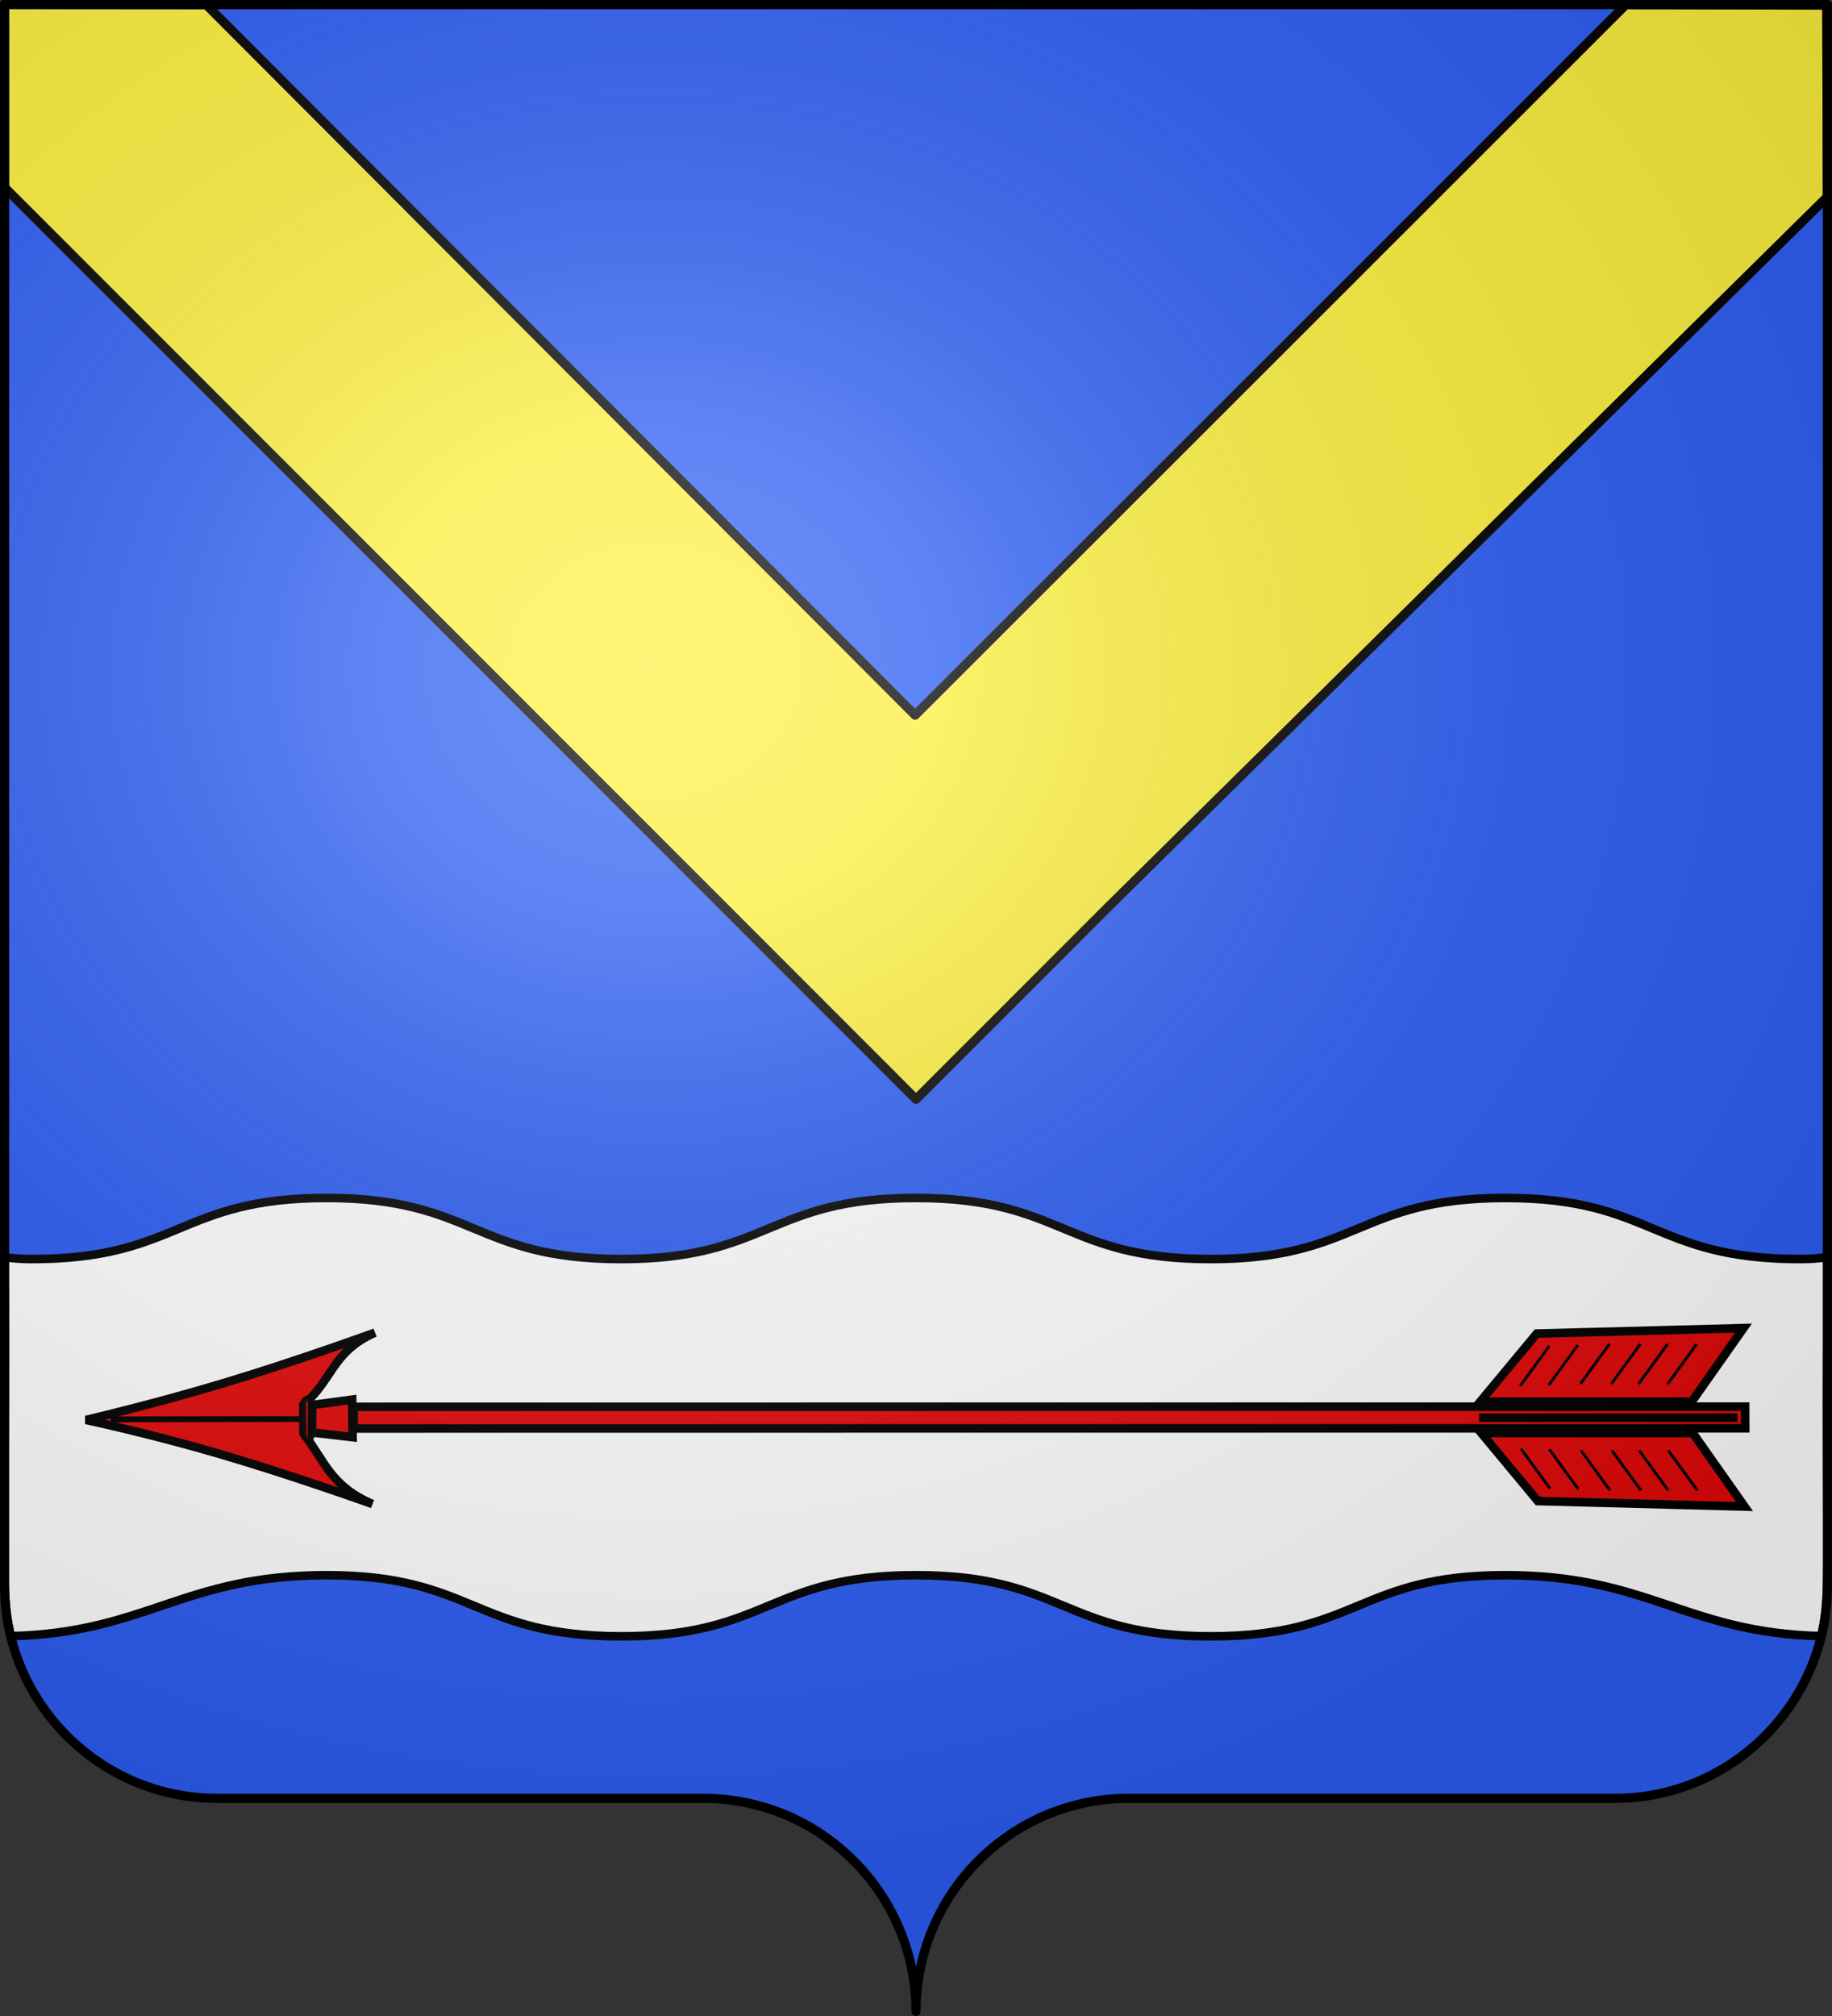
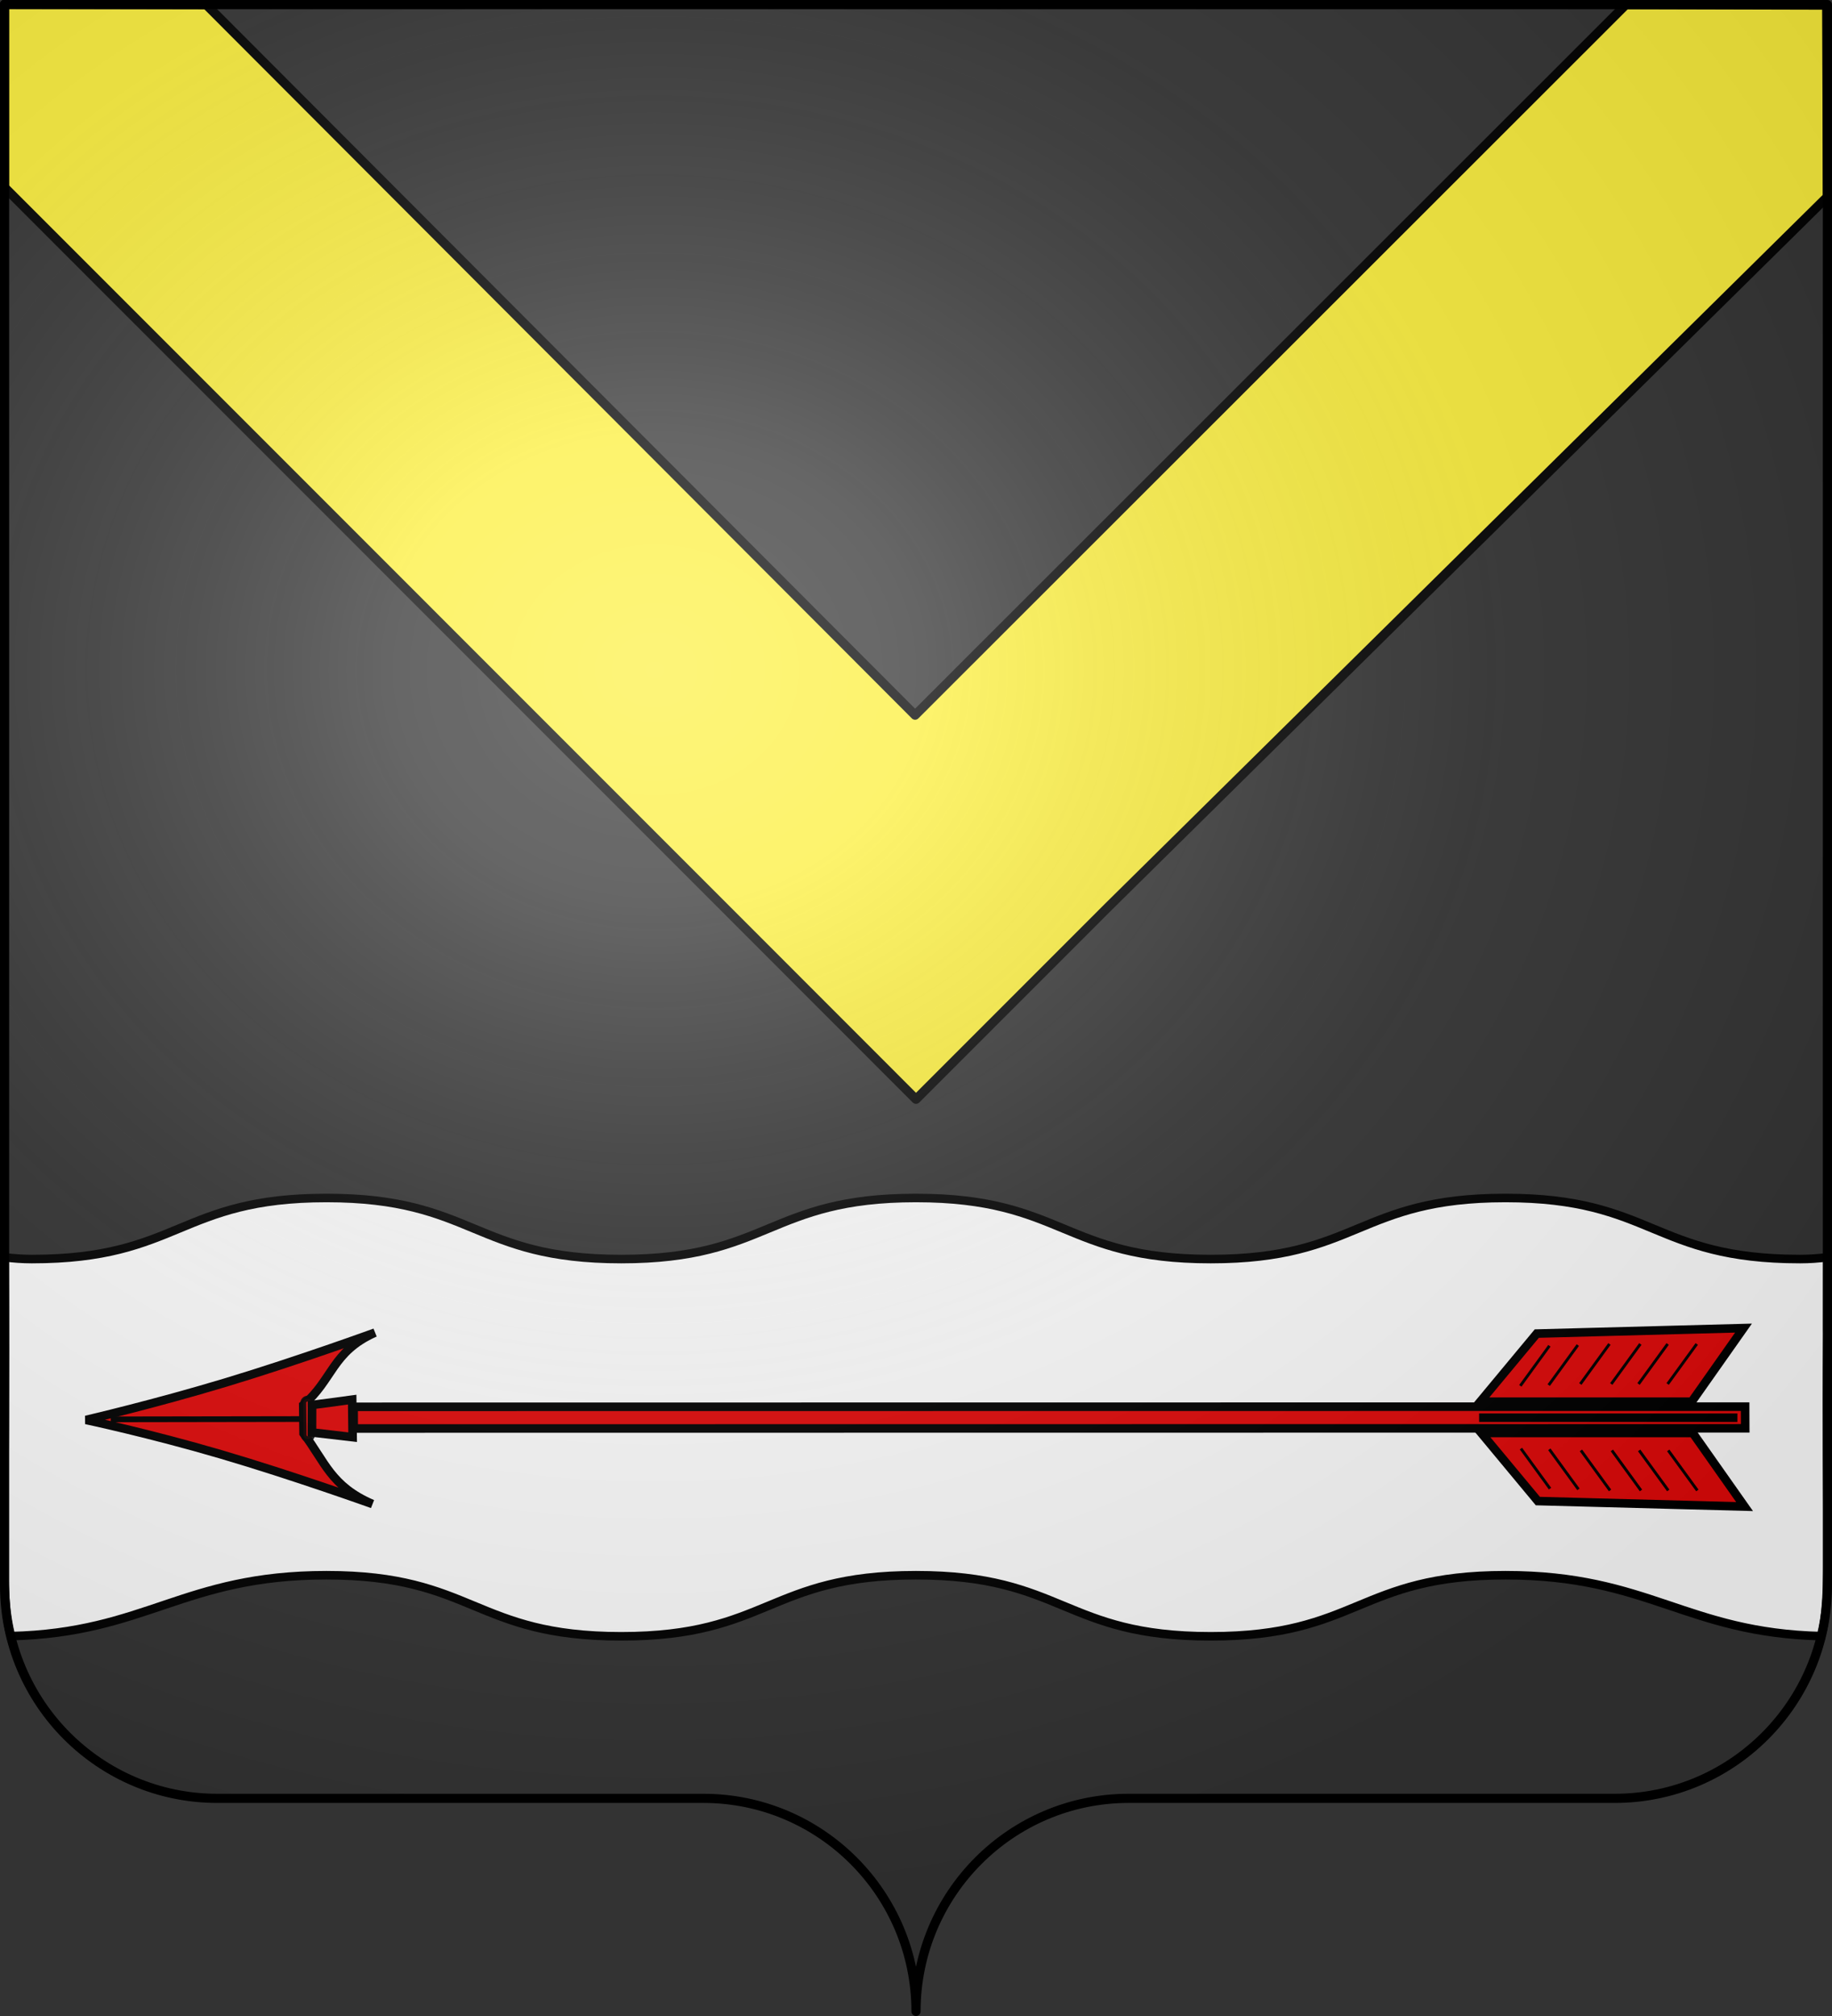
<svg xmlns="http://www.w3.org/2000/svg" xmlns:ns1="http://sodipodi.sourceforge.net/DTD/sodipodi-0.dtd" xmlns:ns2="http://www.inkscape.org/namespaces/inkscape" xmlns:xlink="http://www.w3.org/1999/xlink" height="660" width="600" version="1.0" id="svg2" ns1:version="0.32" ns2:version="0.45.1" ns1:docname="Blason Vilcey-sur-Trey 54.svg" ns1:docbase="C:\Users\Axel\Pictures\Wikipedia (Blasons)\Blasons" ns2:output_extension="org.inkscape.output.svg.inkscape">
  <rect width="100%" height="100%" fill="#333333" stroke="none" />
  <ns1:namedview ns2:window-height="750" ns2:window-width="1280" ns2:pageshadow="2" ns2:pageopacity="0.0" guidetolerance="10.0" gridtolerance="10.0" objecttolerance="10.0" borderopacity="1.0" bordercolor="#666666" pagecolor="#ffffff" id="base" showgrid="false" height="660px" ns2:zoom="0.70710678" ns2:cx="426.75886" ns2:cy="331.57842" ns2:window-x="-8" ns2:window-y="-8" ns2:current-layer="layer1" showguides="true" ns2:guide-bbox="true" />
  <desc id="desc4">Flag of Canton of Valais (Wallis)</desc>
  <defs id="defs6">
    <linearGradient id="linearGradient2893">
      <stop style="stop-color:white;stop-opacity:0.314;" offset="0" id="stop2895" />
      <stop id="stop2897" offset="0.19" style="stop-color:white;stop-opacity:0.251;" />
      <stop style="stop-color:#6b6b6b;stop-opacity:0.125;" offset="0.6" id="stop2901" />
      <stop style="stop-color:black;stop-opacity:0.125;" offset="1" id="stop2899" />
    </linearGradient>
    <radialGradient ns2:collect="always" xlink:href="#linearGradient2893" id="radialGradient2883" cx="203.198" cy="218.01" fx="203.198" fy="218.01" r="300" gradientTransform="matrix(1.36,0,0,1.355,-79.528,-87.645)" gradientUnits="userSpaceOnUse" />
    <linearGradient id="linearGradient2955">
      <stop style="stop-color:white;stop-opacity:0;" offset="0" id="stop2965" />
      <stop style="stop-color:black;stop-opacity:0.646;" offset="1" id="stop2959" />
    </linearGradient>
    <radialGradient ns2:collect="always" xlink:href="#linearGradient2955" id="radialGradient2961" cx="225.524" cy="218.901" fx="225.524" fy="218.901" r="300" gradientTransform="matrix(-4.167939e-4,2.183,-1.884,-3.599562e-4,615.597,-289.121)" gradientUnits="userSpaceOnUse" />
    <polygon id="star" transform="scale(53,53)" points="0,-1 0.588,0.809 -0.951,-0.309 0.951,-0.309 -0.588,0.809 0,-1 " />
    <clipPath id="clip">
      <path d="M 0,-200 L 0,600 L 300,600 L 300,-200 L 0,-200 z " id="path10" />
    </clipPath>
    <radialGradient ns2:collect="always" xlink:href="#linearGradient2955" id="radialGradient1911" gradientUnits="userSpaceOnUse" gradientTransform="matrix(-4.167939e-4,2.183,-1.884,-3.599562e-4,1395.597,-309.121)" cx="225.524" cy="218.901" fx="225.524" fy="218.901" r="300" />
    <radialGradient ns2:collect="always" xlink:href="#linearGradient2955" id="radialGradient2928" cx="-483.508" cy="153.928" fx="-483.508" fy="153.928" r="300" gradientTransform="matrix(0,2.342,-2.291,0,562.913,1323.77)" gradientUnits="userSpaceOnUse" />
    <radialGradient ns2:collect="always" xlink:href="#linearGradient2893" id="radialGradient11919" gradientUnits="userSpaceOnUse" gradientTransform="matrix(1.551,0,0,1.35,-227.894,-51.264)" cx="285.186" cy="200.448" fx="285.186" fy="200.448" r="300" />
    <radialGradient r="300" fy="200.448" fx="285.186" cy="200.448" cx="285.186" gradientTransform="matrix(1.551,0,0,1.35,-227.894,-51.264)" gradientUnits="userSpaceOnUse" id="radialGradient2251" xlink:href="#linearGradient2893" ns2:collect="always" />
    <radialGradient gradientUnits="userSpaceOnUse" gradientTransform="matrix(0,2.342,-2.291,0,562.913,1323.77)" r="300" fy="153.928" fx="-483.508" cy="153.928" cx="-483.508" id="radialGradient2249" xlink:href="#linearGradient2955" ns2:collect="always" />
    <radialGradient r="300" fy="218.901" fx="225.524" cy="218.901" cx="225.524" gradientTransform="matrix(-4.167939e-4,2.183,-1.884,-3.599562e-4,1395.597,-309.121)" gradientUnits="userSpaceOnUse" id="radialGradient2247" xlink:href="#linearGradient2955" ns2:collect="always" />
    <clipPath id="clipPath2243">
      <path id="path2245" d="M 0,-200 L 0,600 L 300,600 L 300,-200 L 0,-200 z " />
    </clipPath>
    <polygon points="0,-1 0.588,0.809 -0.951,-0.309 0.951,-0.309 -0.588,0.809 0,-1 " transform="scale(53,53)" id="polygon2241" />
    <radialGradient gradientUnits="userSpaceOnUse" gradientTransform="matrix(-4.167939e-4,2.183,-1.884,-3.599562e-4,615.597,-289.121)" r="300" fy="218.901" fx="225.524" cy="218.901" cx="225.524" id="radialGradient2239" xlink:href="#linearGradient2955" ns2:collect="always" />
    <linearGradient id="linearGradient2233">
      <stop id="stop2235" offset="0" style="stop-color:white;stop-opacity:0;" />
      <stop id="stop2237" offset="1" style="stop-color:black;stop-opacity:0.646;" />
    </linearGradient>
    <radialGradient gradientUnits="userSpaceOnUse" gradientTransform="matrix(1.36,0,0,1.355,-79.528,-87.645)" r="300" fy="218.01" fx="203.198" cy="218.01" cx="203.198" id="radialGradient2231" xlink:href="#linearGradient2893" ns2:collect="always" />
    <linearGradient id="linearGradient2221">
      <stop id="stop2223" offset="0" style="stop-color:white;stop-opacity:0.314;" />
      <stop style="stop-color:white;stop-opacity:0.251;" offset="0.19" id="stop2225" />
      <stop id="stop2227" offset="0.6" style="stop-color:#6b6b6b;stop-opacity:0.125;" />
      <stop id="stop2229" offset="1" style="stop-color:black;stop-opacity:0.125;" />
    </linearGradient>
    <radialGradient r="300" fy="226.331" fx="221.445" cy="226.331" cx="221.445" gradientTransform="matrix(1.353,0,0,1.349,-77.629,-85.747)" gradientUnits="userSpaceOnUse" id="radialGradient3163" xlink:href="#linearGradient2893" ns2:collect="always" />
    <radialGradient r="300" fy="218.901" fx="225.524" cy="218.901" cx="225.524" gradientTransform="matrix(0,1.386,-1.323,-5.741131e-8,-158.082,-109.541)" gradientUnits="userSpaceOnUse" id="radialGradient2871" xlink:href="#linearGradient2955" ns2:collect="always" />
    <radialGradient r="300" fy="218.901" fx="225.524" cy="218.901" cx="225.524" gradientTransform="matrix(0,1.749,-1.593,-1.049767e-7,551.788,-191.29)" gradientUnits="userSpaceOnUse" id="radialGradient2865" xlink:href="#linearGradient2955" ns2:collect="always" />
    <radialGradient r="300" fy="218.901" fx="225.524" cy="218.901" cx="225.524" gradientTransform="matrix(-4.167939e-4,2.183,-1.884,-3.599562e-4,615.597,-289.121)" gradientUnits="userSpaceOnUse" id="radialGradient3291" xlink:href="#linearGradient2955" ns2:collect="always" />
    <clipPath id="clipPath3287">
-       <path id="path3289" d="M 0,-200 L 0,600 L 300,600 L 300,-200 L 0,-200 z " />
-     </clipPath>
+       </clipPath>
    <polygon points="0,-1 0.588,0.809 -0.951,-0.309 0.951,-0.309 -0.588,0.809 0,-1 " transform="scale(53,53)" id="polygon3285" />
    <radialGradient gradientUnits="userSpaceOnUse" gradientTransform="matrix(-4.167939e-4,2.183,-1.884,-3.599562e-4,615.597,-289.121)" r="300" fy="218.901" fx="225.524" cy="218.901" cx="225.524" id="radialGradient3283" xlink:href="#linearGradient2955" ns2:collect="always" />
    <linearGradient id="linearGradient3277">
      <stop style="stop-color:#fd0000;stop-opacity:1;" offset="0" id="stop2867" />
      <stop id="stop2873" offset="0.5" style="stop-color:#e77275;stop-opacity:0.659;" />
      <stop id="stop3281" offset="1" style="stop-color:black;stop-opacity:0.323;" />
    </linearGradient>
    <linearGradient id="linearGradient2885">
      <stop style="stop-color:white;stop-opacity:1;" offset="0" id="stop2887" />
      <stop id="stop2891" offset="0.229" style="stop-color:white;stop-opacity:1;" />
      <stop style="stop-color:black;stop-opacity:1;" offset="1" id="stop2889" />
    </linearGradient>
    <linearGradient id="linearGradient3263">
      <stop id="stop3265" offset="0" style="stop-color:white;stop-opacity:0.314;" />
      <stop style="stop-color:white;stop-opacity:0.251;" offset="0.19" id="stop3267" />
      <stop id="stop3269" offset="0.6" style="stop-color:#6b6b6b;stop-opacity:0.125;" />
      <stop id="stop3271" offset="1" style="stop-color:black;stop-opacity:0.125;" />
    </linearGradient>
    <radialGradient r="300" fy="226.331" fx="221.445" cy="226.331" cx="221.445" gradientTransform="matrix(1.353,0,0,1.349,-77.629,-85.747)" gradientUnits="userSpaceOnUse" id="radialGradient3369" xlink:href="#linearGradient2893" ns2:collect="always" />
    <radialGradient r="300" fy="218.901" fx="225.524" cy="218.901" cx="225.524" gradientTransform="matrix(0,1.386,-1.323,-5.741131e-8,-158.082,-109.541)" gradientUnits="userSpaceOnUse" id="radialGradient3367" xlink:href="#linearGradient2955" ns2:collect="always" />
    <radialGradient r="300" fy="218.901" fx="225.524" cy="218.901" cx="225.524" gradientTransform="matrix(0,1.749,-1.593,-1.049767e-7,551.788,-191.29)" gradientUnits="userSpaceOnUse" id="radialGradient3365" xlink:href="#linearGradient2955" ns2:collect="always" />
    <radialGradient r="300" fy="218.901" fx="225.524" cy="218.901" cx="225.524" gradientTransform="matrix(-4.167939e-4,2.183,-1.884,-3.599562e-4,615.597,-289.121)" gradientUnits="userSpaceOnUse" id="radialGradient3363" xlink:href="#linearGradient2955" ns2:collect="always" />
    <clipPath id="clipPath3359">
      <path id="path3361" d="M 0,-200 L 0,600 L 300,600 L 300,-200 L 0,-200 z " />
    </clipPath>
    <polygon points="0,-1 0.588,0.809 -0.951,-0.309 0.951,-0.309 -0.588,0.809 0,-1 " transform="scale(53,53)" id="polygon3357" />
    <radialGradient gradientUnits="userSpaceOnUse" gradientTransform="matrix(-4.167939e-4,2.183,-1.884,-3.599562e-4,615.597,-289.121)" r="300" fy="218.901" fx="225.524" cy="218.901" cx="225.524" id="radialGradient3355" xlink:href="#linearGradient2955" ns2:collect="always" />
    <linearGradient id="linearGradient3347">
      <stop style="stop-color:#fd0000;stop-opacity:1;" offset="0" id="stop3349" />
      <stop id="stop3351" offset="0.5" style="stop-color:#e77275;stop-opacity:0.659;" />
      <stop id="stop3353" offset="1" style="stop-color:black;stop-opacity:0.323;" />
    </linearGradient>
    <linearGradient id="linearGradient3339">
      <stop style="stop-color:white;stop-opacity:1;" offset="0" id="stop3341" />
      <stop id="stop3343" offset="0.229" style="stop-color:white;stop-opacity:1;" />
      <stop style="stop-color:black;stop-opacity:1;" offset="1" id="stop3345" />
    </linearGradient>
    <linearGradient id="linearGradient3329">
      <stop id="stop3331" offset="0" style="stop-color:white;stop-opacity:0.314;" />
      <stop style="stop-color:white;stop-opacity:0.251;" offset="0.19" id="stop3333" />
      <stop id="stop3335" offset="0.6" style="stop-color:#6b6b6b;stop-opacity:0.125;" />
      <stop id="stop3337" offset="1" style="stop-color:black;stop-opacity:0.125;" />
    </linearGradient>
    <radialGradient r="300" fy="218.901" fx="225.524" cy="218.901" cx="225.524" gradientTransform="matrix(0,1.386,-1.323,-5.741131e-8,-158.082,-109.541)" gradientUnits="userSpaceOnUse" id="radialGradient4576" xlink:href="#linearGradient2955" ns2:collect="always" />
    <radialGradient r="300" fy="218.901" fx="225.524" cy="218.901" cx="225.524" gradientTransform="matrix(0,1.749,-1.593,-1.049767e-7,551.788,-191.29)" gradientUnits="userSpaceOnUse" id="radialGradient4574" xlink:href="#linearGradient2955" ns2:collect="always" />
    <radialGradient r="300" fy="218.901" fx="225.524" cy="218.901" cx="225.524" gradientTransform="matrix(-4.167939e-4,2.183,-1.884,-3.599562e-4,615.597,-289.121)" gradientUnits="userSpaceOnUse" id="radialGradient4572" xlink:href="#linearGradient2955" ns2:collect="always" />
    <clipPath id="clipPath4568">
      <path id="path4570" d="M 0,-200 L 0,600 L 300,600 L 300,-200 L 0,-200 z " />
    </clipPath>
    <polygon points="0,-1 0.588,0.809 -0.951,-0.309 0.951,-0.309 -0.588,0.809 0,-1 " transform="scale(53,53)" id="polygon4566" />
    <radialGradient gradientUnits="userSpaceOnUse" gradientTransform="matrix(-4.167939e-4,2.183,-1.884,-3.599562e-4,615.597,-289.121)" r="300" fy="218.901" fx="225.524" cy="218.901" cx="225.524" id="radialGradient4564" xlink:href="#linearGradient2955" ns2:collect="always" />
    <linearGradient id="linearGradient4556">
      <stop style="stop-color:#fd0000;stop-opacity:1;" offset="0" id="stop4558" />
      <stop id="stop4560" offset="0.5" style="stop-color:#e77275;stop-opacity:0.659;" />
      <stop id="stop4562" offset="1" style="stop-color:black;stop-opacity:0.323;" />
    </linearGradient>
    <linearGradient id="linearGradient4548">
      <stop style="stop-color:#eb0909;stop-opacity:1;" offset="0" id="stop4550" />
      <stop id="stop4552" offset="0" style="stop-color:#e20909;stop-opacity:1;" />
      <stop style="stop-color:#c90909;stop-opacity:1;" offset="1" id="stop4554" />
    </linearGradient>
    <linearGradient id="linearGradient4538">
      <stop id="stop4540" offset="0" style="stop-color:white;stop-opacity:0.314;" />
      <stop style="stop-color:white;stop-opacity:0.251;" offset="0.19" id="stop4542" />
      <stop id="stop4544" offset="0.6" style="stop-color:#6b6b6b;stop-opacity:0.125;" />
      <stop id="stop4546" offset="1" style="stop-color:black;stop-opacity:0.125;" />
    </linearGradient>
  </defs>
  <g ns2:groupmode="layer" id="layer1" ns2:label="Fond écu">
-     <path id="path2014" style="fill:#2b5df2;fill-opacity:1;fill-rule:nonzero;stroke:none;stroke-width:5;stroke-linecap:round;stroke-linejoin:round;stroke-miterlimit:4;stroke-dashoffset:0;stroke-opacity:1" d="M 300,658.499 C 300,619.995 331.203,588.746 369.65,588.746 C 408.097,588.746 490.403,588.746 528.85,588.746 C 567.297,588.746 598.5,557.496 598.5,518.992 L 598.5,1.5 L 1.5,1.5 L 1.5,518.992 C 1.5,557.496 32.703,588.746 71.15,588.746 C 109.597,588.746 191.903,588.746 230.35,588.746 C 268.797,588.746 300,619.995 300,658.499 z " ns1:nodetypes="cssccccssc" />
    <g ns2:label="Fond écu" id="g2253" transform="translate(-2.245,-137.196)" style="fill:#fcef3c">
      <path id="path3102" d="M 534.76,138.7 L 301.948,371.325 L 69.754,138.701 L 3.682,138.577 L 3.682,198.473 L 239.339,434.145 L 302.245,497.082 L 365.182,434.145 L 600.745,201.598 L 600.51,138.871 L 534.76,138.7 z " style="fill:#fcef3c;fill-opacity:1;fill-rule:nonzero;stroke:#000000;stroke-width:3;stroke-linecap:round;stroke-linejoin:round;stroke-miterlimit:4;stroke-dasharray:none;stroke-dashoffset:0;stroke-opacity:1" ns1:nodetypes="ccccccccccc" />
    </g>
    <path style="fill:#ffffff;fill-opacity:1;stroke:#000000;stroke-width:2.8;stroke-miterlimit:4;stroke-opacity:1;stroke-dasharray:none" d="M 106.928,392.194 C 58.665,392.194 58.69,412.194 10.428,412.194 C 7.355,412.194 4.373,411.979 1.49,411.601 C 2.086,501.344 -0.218,521.975 3.508,535.632 C 47.909,534.585 60.001,515.694 106.928,515.694 C 155.19,515.694 155.196,535.694 203.459,535.694 C 251.722,535.694 251.727,515.694 299.99,515.694 C 348.253,515.694 348.258,535.694 396.521,535.694 C 444.784,535.694 444.79,515.694 493.053,515.694 C 539.98,515.694 552.104,534.585 596.505,535.632 C 599.961,522.465 597.884,499.857 598.49,436.569 C 598.434,435.124 598.49,433.648 598.49,411.601 C 595.607,411.979 592.625,412.194 589.553,412.194 C 541.29,412.194 541.315,392.194 493.053,392.194 C 444.79,392.194 444.784,412.194 396.521,412.194 C 348.258,412.194 348.253,392.194 299.99,392.194 C 251.727,392.194 251.722,412.194 203.459,412.194 C 155.196,412.194 155.19,392.194 106.928,392.194 z " id="rect3956" ns1:nodetypes="csccssssscccsssssc" />
    <g style="display:inline" ns2:label="Meubles" id="g4578" transform="matrix(0,-0.935,0.935,0,-1.634,723.822)">
      <g style="fill:#e20909" transform="matrix(0.948,7.11745e-3,-7.11745e-3,0.948,13.177,13.952)" id="g1934">
        <path ns1:nodetypes="csccccccsc" style="fill:#e20909;fill-rule:evenodd;stroke:#000000;stroke-width:3.164;stroke-linecap:butt;stroke-linejoin:miter;stroke-miterlimit:4;stroke-dasharray:none;stroke-opacity:1" d="M 278.385,16.808 C 278.385,16.808 273.609,40.256 266.043,66.77 C 258.477,93.284 248.122,122.864 248.122,122.864 C 254.648,107.395 263.655,105.242 274.006,97.236 L 279.151,97.137 L 279.33,97.134 L 284.474,97.035 C 294.023,107.982 304.231,107.508 311.431,123.332 C 311.431,123.332 300.925,95.157 292.663,68.526 C 284.401,41.894 278.385,16.808 278.385,16.808 z " id="path2849" />
        <path style="fill:#e20909;fill-rule:evenodd;stroke:#000000;stroke-width:2.109;stroke-linecap:butt;stroke-linejoin:miter;stroke-miterlimit:4;stroke-dasharray:none;stroke-opacity:1" d="M 278.664,25.969 L 279.316,97.131" id="path2851" ns1:nodetypes="cc" />
        <rect style="opacity:0.9;fill:#e20909;fill-opacity:1;stroke:#000000;stroke-width:2.109;stroke-miterlimit:4;stroke-dasharray:none;stroke-opacity:1" id="rect2853" width="14.984" height="3.123" x="270.208" y="102.496" ry="1.562" transform="matrix(1,-1.92694e-2,1.627078e-2,1,0,0)" />
        <path style="fill:#e20909;fill-rule:evenodd;stroke:#000000;stroke-width:3.164;stroke-linecap:butt;stroke-linejoin:miter;stroke-miterlimit:4;stroke-dasharray:none;stroke-opacity:1" d="M 274.386,100.342 L 272.746,115.372 L 286.623,115.105 L 284.527,100.297 L 274.386,100.342 z " id="path2856" ns1:nodetypes="ccccc" />
      </g>
      <rect transform="matrix(-1.166679e-4,-1,1,-4.072234e-3,0,0)" y="273.951" x="-614.179" height="7.594" width="487.421" id="rect3781" style="fill:#e20909;fill-opacity:1;fill-rule:evenodd;stroke:#000000;stroke-width:3;stroke-miterlimit:4;stroke-dasharray:none;stroke-dashoffset:0;stroke-opacity:1;display:inline" />
      <g style="fill:#e20909;fill-opacity:1" id="g1999">
        <g id="g1942" style="fill:#e20909;fill-opacity:1;stroke:#000000;stroke-width:3">
          <path id="path3783" d="M 272.405,594.687 L 246.633,612.835 L 248.555,540.426 L 272.397,520.611 L 272.405,594.687 z " style="fill:#e20909;fill-opacity:1;fill-rule:evenodd;stroke:#000000;stroke-width:3;stroke-linecap:butt;stroke-linejoin:miter;stroke-opacity:1;display:inline" />
          <path id="path1930" d="M 283.35,594.315 L 309.121,612.463 L 307.2,540.054 L 283.357,520.239 L 283.35,594.315 z " style="fill:#e20909;fill-opacity:1;fill-rule:evenodd;stroke:#000000;stroke-width:3;stroke-linecap:butt;stroke-linejoin:miter;stroke-opacity:1;display:inline" />
          <path id="path1932" d="M 277.761,519.846 L 277.761,610.309" style="fill:#e20909;fill-opacity:1;fill-rule:evenodd;stroke:#000000;stroke-width:3;stroke-linecap:butt;stroke-linejoin:miter;stroke-opacity:1" />
        </g>
        <g style="fill:#e20909;fill-opacity:1" id="g1977">
          <path id="path1965" d="M 266.93,534.498 L 252.915,544.691" style="fill:#e20909;fill-opacity:1;fill-rule:evenodd;stroke:#000000;stroke-width:1px;stroke-linecap:butt;stroke-linejoin:miter;stroke-opacity:1" />
          <path id="path1967" d="M 266.681,544.446 L 252.665,554.639" style="fill:#e20909;fill-opacity:1;fill-rule:evenodd;stroke:#000000;stroke-width:1px;stroke-linecap:butt;stroke-linejoin:miter;stroke-opacity:1;display:inline" />
          <path id="path1969" d="M 266.293,555.521 L 252.278,565.714" style="fill:#e20909;fill-opacity:1;fill-rule:evenodd;stroke:#000000;stroke-width:1px;stroke-linecap:butt;stroke-linejoin:miter;stroke-opacity:1;display:inline" />
          <path id="path1971" d="M 266.293,566.351 L 252.278,576.544" style="fill:#e20909;fill-opacity:1;fill-rule:evenodd;stroke:#000000;stroke-width:1px;stroke-linecap:butt;stroke-linejoin:miter;stroke-opacity:1;display:inline" />
          <path id="path1973" d="M 266.293,575.907 L 252.278,586.1" style="fill:#e20909;fill-opacity:1;fill-rule:evenodd;stroke:#000000;stroke-width:1px;stroke-linecap:butt;stroke-linejoin:miter;stroke-opacity:1;display:inline" />
          <path id="path1975" d="M 266.293,586.1 L 252.278,596.293" style="fill:#e20909;fill-opacity:1;fill-rule:evenodd;stroke:#000000;stroke-width:1px;stroke-linecap:butt;stroke-linejoin:miter;stroke-opacity:1;display:inline" />
        </g>
        <g style="fill:#e20909;fill-opacity:1;display:inline" id="g1985" transform="matrix(-1,0,0,1,555.84,-0.214)">
          <path id="path1987" d="M 266.93,534.498 L 252.915,544.691" style="fill:#e20909;fill-opacity:1;fill-rule:evenodd;stroke:#000000;stroke-width:1px;stroke-linecap:butt;stroke-linejoin:miter;stroke-opacity:1" />
          <path id="path1989" d="M 266.681,544.446 L 252.665,554.639" style="fill:#e20909;fill-opacity:1;fill-rule:evenodd;stroke:#000000;stroke-width:1px;stroke-linecap:butt;stroke-linejoin:miter;stroke-opacity:1;display:inline" />
          <path id="path1991" d="M 266.293,555.521 L 252.278,565.714" style="fill:#e20909;fill-opacity:1;fill-rule:evenodd;stroke:#000000;stroke-width:1px;stroke-linecap:butt;stroke-linejoin:miter;stroke-opacity:1;display:inline" />
          <path id="path1993" d="M 266.293,566.351 L 252.278,576.544" style="fill:#e20909;fill-opacity:1;fill-rule:evenodd;stroke:#000000;stroke-width:1px;stroke-linecap:butt;stroke-linejoin:miter;stroke-opacity:1;display:inline" />
          <path id="path1995" d="M 266.293,575.907 L 252.278,586.1" style="fill:#e20909;fill-opacity:1;fill-rule:evenodd;stroke:#000000;stroke-width:1px;stroke-linecap:butt;stroke-linejoin:miter;stroke-opacity:1;display:inline" />
          <path id="path1997" d="M 266.293,586.1 L 252.278,596.293" style="fill:#e20909;fill-opacity:1;fill-rule:evenodd;stroke:#000000;stroke-width:1px;stroke-linecap:butt;stroke-linejoin:miter;stroke-opacity:1;display:inline" />
        </g>
      </g>
    </g>
  </g>
  <g ns2:groupmode="layer" id="layer2" ns2:label="Meubles" ns1:insensitive="true" />
  <g ns2:groupmode="layer" id="layer3" ns2:label="Reflet final" ns1:insensitive="true">
    <path id="path2875" style="fill:url(#radialGradient11919);fill-opacity:1;fill-rule:evenodd;stroke:none;stroke-width:3;stroke-linecap:butt;stroke-linejoin:miter;stroke-miterlimit:4;stroke-dasharray:none;stroke-opacity:1" d="M 1.5,1.5 L 1.5,518.991 C 1.5,557.496 32.703,588.746 71.15,588.746 C 109.597,588.746 191.903,588.746 230.35,588.746 C 268.797,588.745 300,619.996 300,658.5 C 300,619.996 331.203,588.746 369.65,588.746 C 408.097,588.745 490.403,588.746 528.85,588.746 C 567.297,588.746 598.5,557.496 598.5,518.991 L 598.5,1.5 L 1.5,1.5 z " />
  </g>
  <g ns2:groupmode="layer" id="layer4" ns2:label="Contour final" ns1:insensitive="true">
    <path id="path1572" style="fill:none;fill-opacity:1;fill-rule:nonzero;stroke:black;stroke-width:3;stroke-linecap:round;stroke-linejoin:round;stroke-miterlimit:4;stroke-dasharray:none;stroke-dashoffset:0;stroke-opacity:1" d="M 300,658.5 C 300,619.996 331.203,588.746 369.65,588.746 C 408.097,588.746 490.403,588.746 528.85,588.746 C 567.297,588.746 598.5,557.497 598.5,518.993 L 598.5,1.5 L 1.5,1.5 L 1.5,518.993 C 1.5,557.497 32.703,588.746 71.15,588.746 C 109.597,588.746 191.903,588.746 230.35,588.746 C 268.797,588.746 300,619.996 300,658.5 z " ns1:nodetypes="cssccccssc" />
  </g>
</svg>